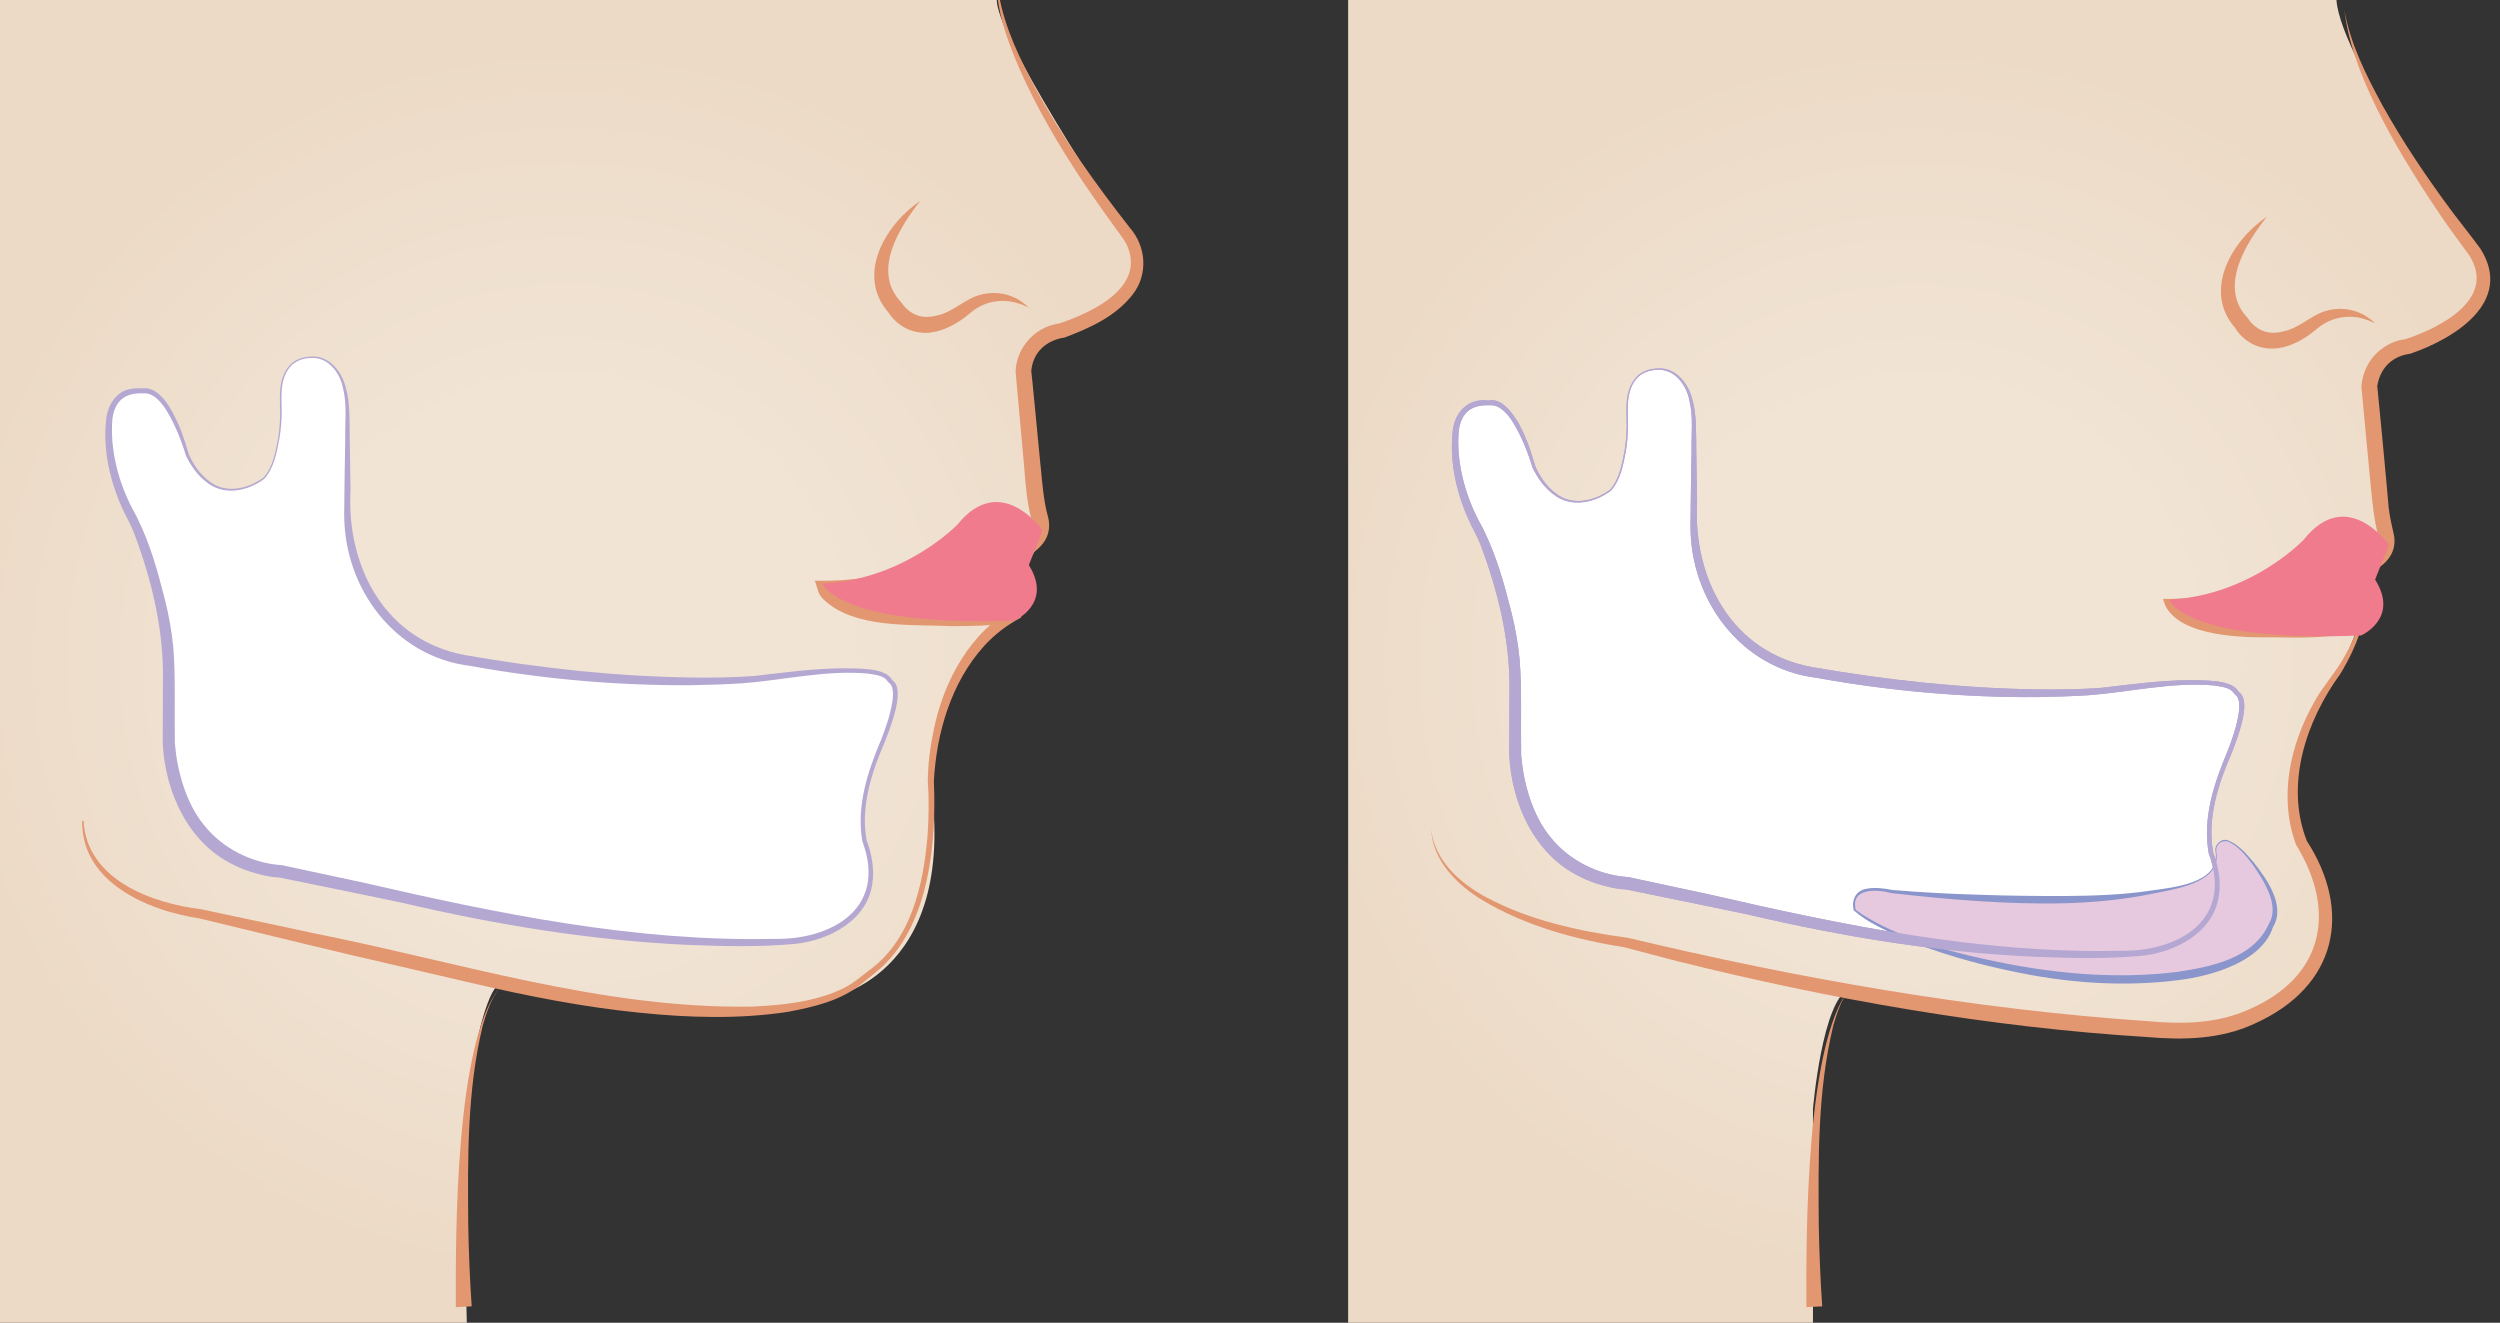
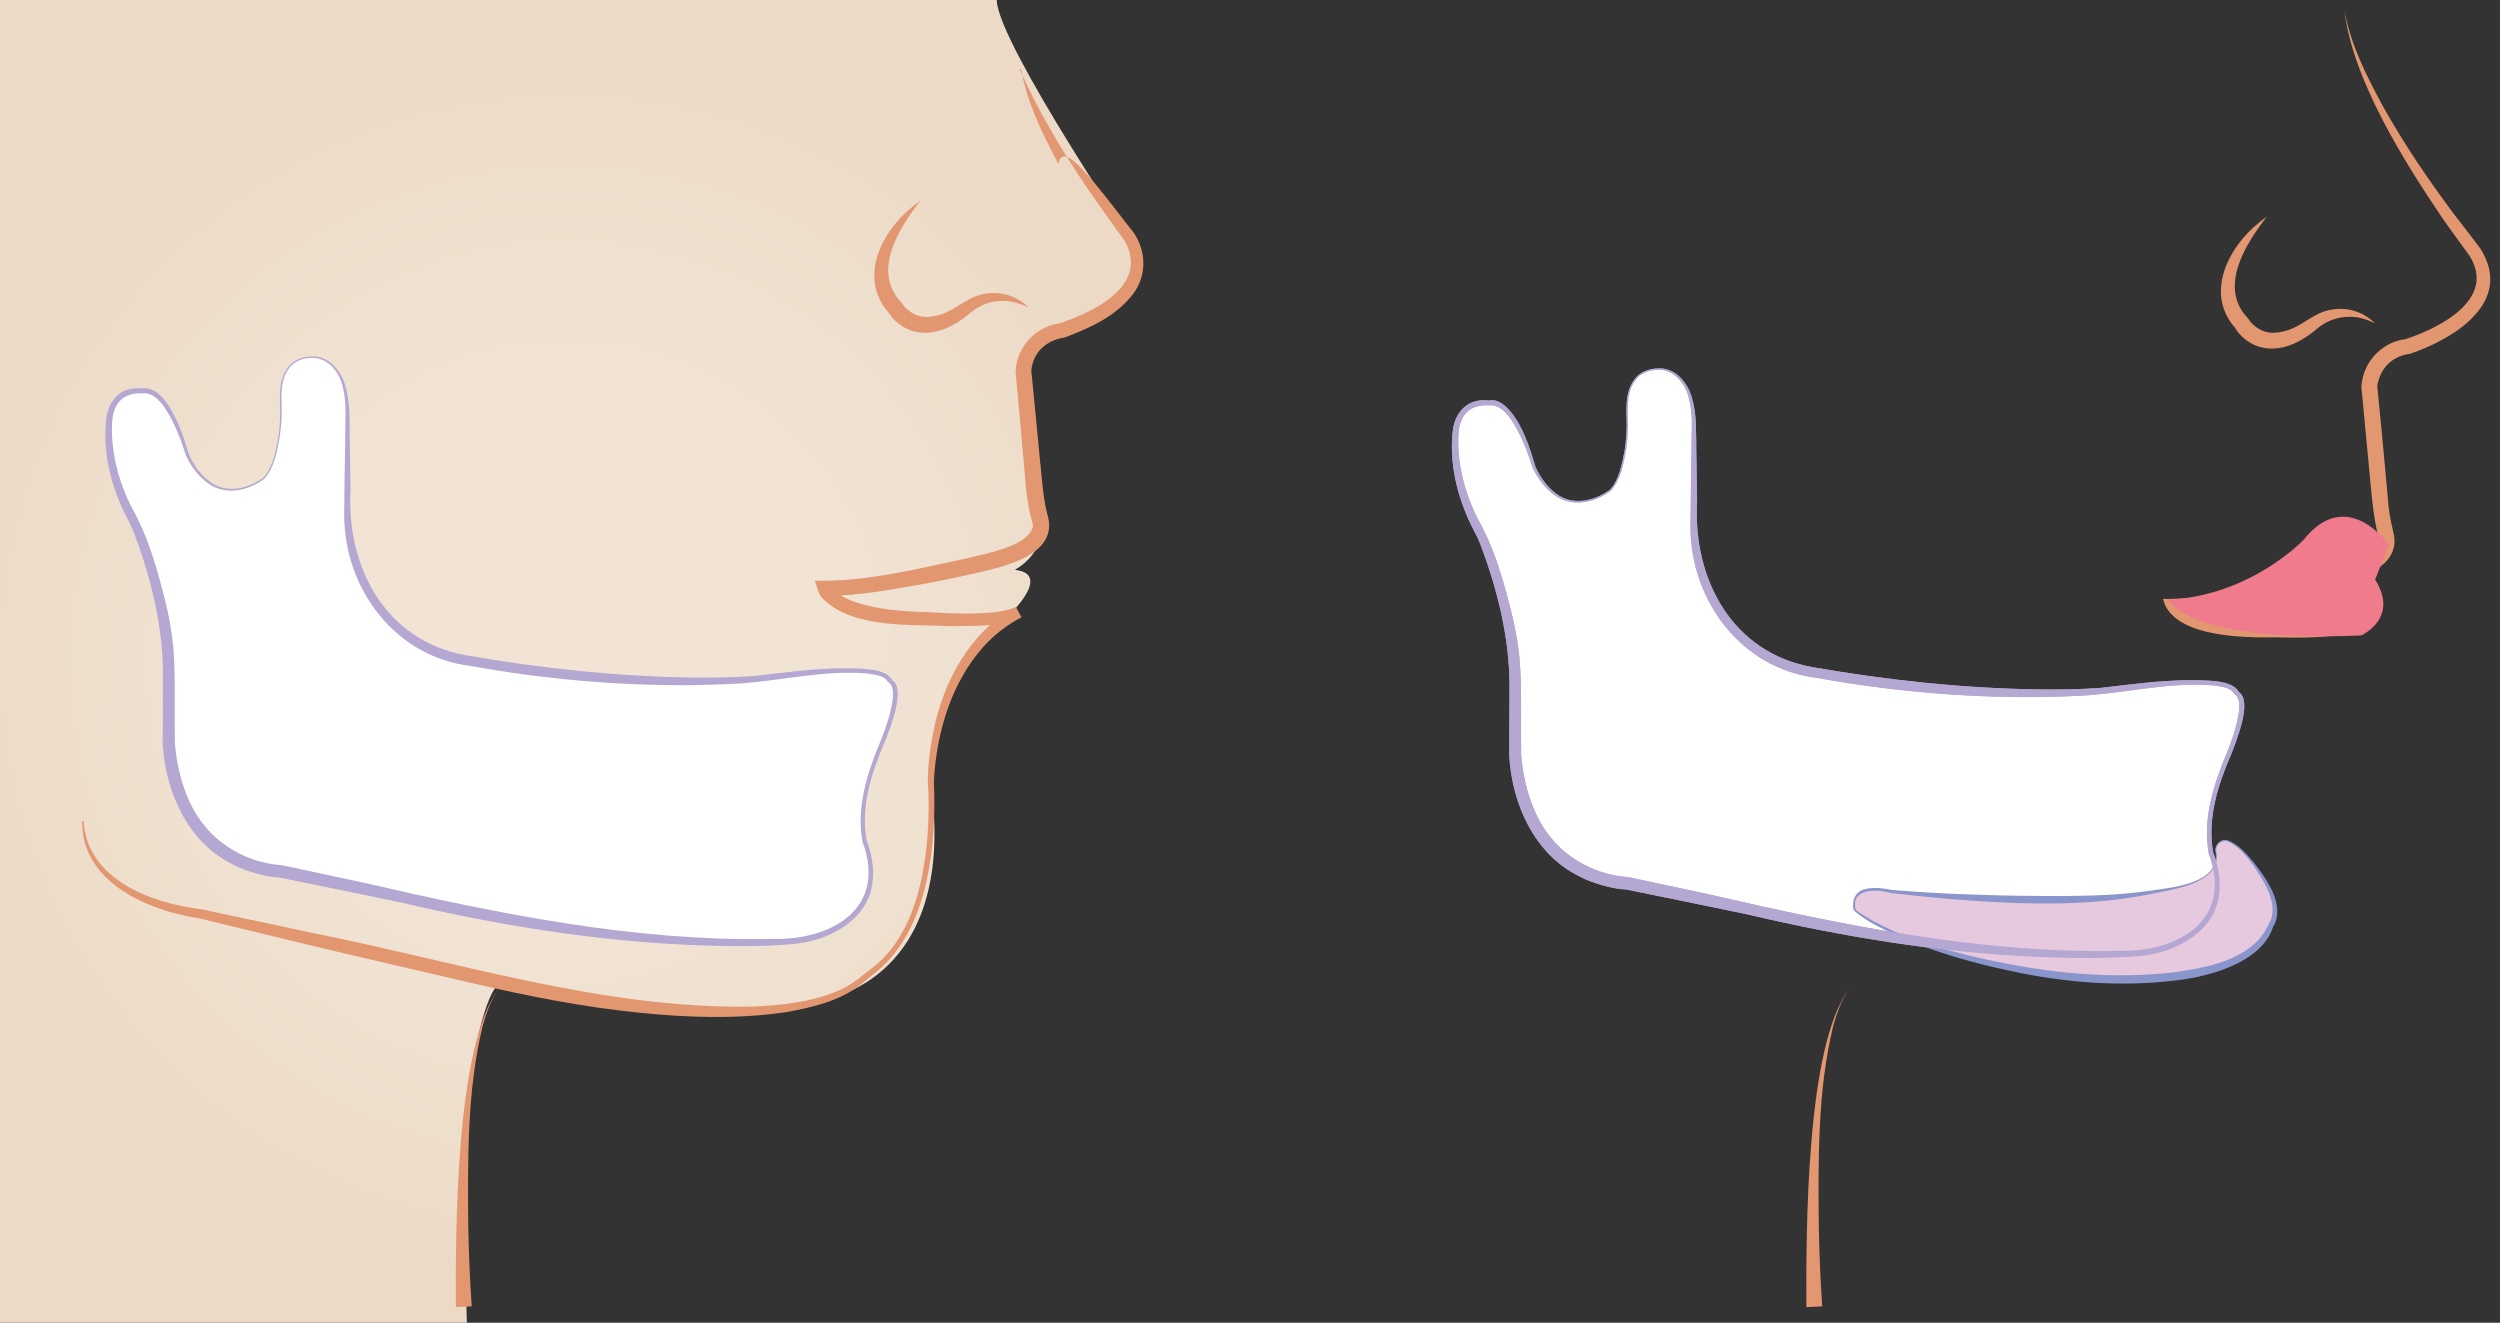
<svg xmlns="http://www.w3.org/2000/svg" id="Layer_1" x="0px" y="0px" viewBox="0 0 945 500" style="enable-background:new 0 0 945 500;" xml:space="preserve">
  <rect x="0" y="0" width="945" height="500" fill="#333333" stroke="none" />
  <style type="text/css">	.st0{fill:url(#SVGID_1_);}	.st1{fill:url(#SVGID_2_);}	.st2{fill:#E29771;}	.st3{fill:#FFFFFF;}	.st4{fill:#B4A7D1;}	.st5{fill:#EF7B8C;}	.st6{fill:#E6C8DF;}	.st7{fill:#8995CB;}</style>
  <radialGradient id="SVGID_1_" cx="-3013.758" cy="49.943" r="425.217" gradientTransform="matrix(0.552 0 0 -0.552 1877.77 277.582)" gradientUnits="userSpaceOnUse">
    <stop offset="0.439" style="stop-color:#F1E4D5" />
    <stop offset="1" style="stop-color:#ECDAC6" />
  </radialGradient>
  <path class="st0" d="M-2.1-2v504h178.6l-1.4-60.7c-0.3-12.3,0.7-24.5,2.9-36.6c2.9-15.7,7.4-34.4,12.6-33.3c0,0,79.6,23.3,121,6.3 c0,0,51-6.9,40.1-82.7c0,0-0.4-43.8,27.3-60.1c0,0,20.1-17.8,4.6-19.5c0,0,12-6.2,9.7-18.2l-6.5-57c0,0-4.5-13.3,20.4-17.5 c0,0,35.1-11.9,18.5-34.8c0,0-54.8-81.8-48.4-89.9L-2.1-2L-2.1-2z" />
  <radialGradient id="SVGID_2_" cx="-2088.72" cy="49.949" r="424.355" gradientTransform="matrix(0.552 0 0 -0.552 1877.77 277.582)" gradientUnits="userSpaceOnUse">
    <stop offset="0.439" style="stop-color:#F1E4D5" />
    <stop offset="1" style="stop-color:#ECDAC6" />
  </radialGradient>
-   <path class="st1" d="M509.6-2v504h175.7v-82.8c0,0,3.5-41.4,13.8-45.5c0,0,98.5,20.7,141.6,15.9c0,0,52.9-17.9,33.4-63.6 c0,0-19-25.3,5.6-66.1c0,0,18.7-25.5,12.1-44.6c0,0,12.8-0.2,10.5-12.1l-4.4-64.2c0,0,0.8-10.4,18.3-10.3c0,0,36.8-9.3,18.5-34.8 c0,0-53.5-76.3-51.5-96L509.6-2L509.6-2z" />
-   <path class="st2" d="M31.6,310.3c1.1,22.1,25.7,31.2,44.6,33.4c0,0.1,41.6,8.8,41.6,8.9c55.1,10.9,109.8,28.8,166.3,27.9 c6.9-0.3,14.1-0.9,20.8-2.3c6.7-1.5,13.5-3.6,19-7.8l4.2-3.3c16.2-11.4,20.9-32.3,22.5-51c0.5-7,0.6-14.1,0.1-21.1 c0.1-6.4,0.9-12.7,2.2-18.9c3.8-18.7,13.8-37.3,31.1-46.7l2.1,3.9c-8.5,3.8-17.4,3.2-26.3,3.4c-14.8-0.8-36.8,1.2-48.6-10.2 c-0.8-0.8-1.5-1.8-1.9-2.9c-0.1-0.2-1.1-3.8-1.3-4.1c19.4,0.5,38.8-4.5,57.7-8.5c7.2-1.9,22.4-4.3,24.7-11.7 c0.2-0.9-0.4-2.5-0.6-3.4c-1.5-5.3-2.2-13.1-2.6-18.7l-3.3-36.7c0.2-8.1,6.1-15.6,14-17.7c1.1-0.3,2-0.5,3.4-0.7l-0.7,0.1 c12.4-4.2,32.7-13.6,25.3-29.7c-1.2-2.5-3.7-5.3-5.2-7.6c-3.4-4.7-8-11.2-11.3-16.1c-9-13.6-17.4-27.7-24-42.7 c-3.8-9-7.5-18.3-8.4-28.1l0.6,0c2.2,12.7,8.1,24.6,14.1,35.9C401.7,52.2,414.1,69.5,427,86c6.3,7.1,7.1,17.8,1.1,25.4 c-6.5,8.3-16.2,12.6-25.7,16.2c-7,1-12.1,5.7-12.6,12.9c-0.1-3.1,3.6,37,3.6,36.1c0.5,5.4,1.1,12.6,2.5,17.8c4.9,16-18,20.1-29,22.7 c-6,1.3-12.1,2.6-18.2,3.7c-12.4,2.2-24.5,4.5-37.2,4.4l2.8-3.6c0,0,0-0.1,0-0.1c0,0.1,0,0.1,0.1,0.2c3.6,5,10.2,6.4,16,7.8 c6.9,1.3,13.9,1.8,20.9,1.9c5.5,0.4,11.2,0.6,16.8,0.5c5.2-0.2,11.2-0.4,15.8-2.4l2.1,3.9c-5.3,2.8-10.2,6.5-14.2,11 c-12.3,13.7-17.8,32.7-18.8,50.8c1,22.9-1.6,53.4-19.5,70.2c-2.5,2.3-5.7,4.7-8.2,6.8c-7.9,6.2-18,8.5-27.6,10.3 c-18.5,2.8-37.5,2.2-56,0.3c-21.1-2.1-42.3-6.3-62.9-11.1c-19.9-4.7-42.2-9.7-62-14.5l-41.2-10c-4-0.6-10.6-2-15.2-3.7 c-12.2-4.2-24.9-12.1-28.4-25.3c-0.7-2.5-0.9-5.2-1-7.8C31,310.3,31.6,310.3,31.6,310.3L31.6,310.3z" />
+   <path class="st2" d="M31.6,310.3c1.1,22.1,25.7,31.2,44.6,33.4c0,0.1,41.6,8.8,41.6,8.9c55.1,10.9,109.8,28.8,166.3,27.9 c6.9-0.3,14.1-0.9,20.8-2.3c6.7-1.5,13.5-3.6,19-7.8l4.2-3.3c16.2-11.4,20.9-32.3,22.5-51c0.5-7,0.6-14.1,0.1-21.1 c0.1-6.4,0.9-12.7,2.2-18.9c3.8-18.7,13.8-37.3,31.1-46.7l2.1,3.9c-8.5,3.8-17.4,3.2-26.3,3.4c-14.8-0.8-36.8,1.2-48.6-10.2 c-0.8-0.8-1.5-1.8-1.9-2.9c-0.1-0.2-1.1-3.8-1.3-4.1c19.4,0.5,38.8-4.5,57.7-8.5c7.2-1.9,22.4-4.3,24.7-11.7 c0.2-0.9-0.4-2.5-0.6-3.4c-1.5-5.3-2.2-13.1-2.6-18.7l-3.3-36.7c0.2-8.1,6.1-15.6,14-17.7c1.1-0.3,2-0.5,3.4-0.7l-0.7,0.1 c12.4-4.2,32.7-13.6,25.3-29.7c-1.2-2.5-3.7-5.3-5.2-7.6c-3.4-4.7-8-11.2-11.3-16.1c-9-13.6-17.4-27.7-24-42.7 l0.6,0c2.2,12.7,8.1,24.6,14.1,35.9C401.7,52.2,414.1,69.5,427,86c6.3,7.1,7.1,17.8,1.1,25.4 c-6.5,8.3-16.2,12.6-25.7,16.2c-7,1-12.1,5.7-12.6,12.9c-0.1-3.1,3.6,37,3.6,36.1c0.5,5.4,1.1,12.6,2.5,17.8c4.9,16-18,20.1-29,22.7 c-6,1.3-12.1,2.6-18.2,3.7c-12.4,2.2-24.5,4.5-37.2,4.4l2.8-3.6c0,0,0-0.1,0-0.1c0,0.1,0,0.1,0.1,0.2c3.6,5,10.2,6.4,16,7.8 c6.9,1.3,13.9,1.8,20.9,1.9c5.5,0.4,11.2,0.6,16.8,0.5c5.2-0.2,11.2-0.4,15.8-2.4l2.1,3.9c-5.3,2.8-10.2,6.5-14.2,11 c-12.3,13.7-17.8,32.7-18.8,50.8c1,22.9-1.6,53.4-19.5,70.2c-2.5,2.3-5.7,4.7-8.2,6.8c-7.9,6.2-18,8.5-27.6,10.3 c-18.5,2.8-37.5,2.2-56,0.3c-21.1-2.1-42.3-6.3-62.9-11.1c-19.9-4.7-42.2-9.7-62-14.5l-41.2-10c-4-0.6-10.6-2-15.2-3.7 c-12.2-4.2-24.9-12.1-28.4-25.3c-0.7-2.5-0.9-5.2-1-7.8C31,310.3,31.6,310.3,31.6,310.3L31.6,310.3z" />
  <path class="st2" d="M172.3,494.1c-0.1-28.2-0.2-99.2,16.3-120.4c-3,4.1-4.7,9-6.1,13.9c-6,24.7-5.7,50.5-5.5,75.8 c0.2,10.2,0.6,20.3,1.3,30.4L172.3,494.1L172.3,494.1z" />
  <path class="st2" d="M347.9,75.9c-8.2,10.4-18.4,26.8-7.2,38.4c2,3.2,5.6,5.5,9.4,5.5c0.5,0,1,0,1.4-0.1c0.9,0,2.1-0.3,2.9-0.5 c5-1.1,9-4.8,13.6-6.9c4.7-2,10.2-2.1,14.8-0.1c2.3,0.9,4.3,2.4,6,4c-1.1-0.4-2.1-1-3.2-1.3c-5.1-1.9-11.1-1.5-15.8,1.3 c-2.1,1.1-3.5,2.6-5.4,4c-2.3,1.7-4.8,3.1-7.5,4.2c-0.6,0.2-2.2,0.7-2.9,0.9c-1,0.2-2.1,0.3-3,0.5c-3.9,0.2-7.9-0.8-11-3.2 c-1.8-1.4-3.1-2.8-4.4-4.8l0.4,0.5C323.3,104,334.7,84.8,347.9,75.9L347.9,75.9z" />
  <g>
    <path class="st3" d="M105.4,165.9c0.8-4.7,0.9-9.5,0.7-14.3c-0.3-5.8,0.8-16,11.2-16.5c0,0,13.4-1.9,14,20.4v37.6  c0,12.2,3.4,24.2,10.2,34.3c6.9,10.2,18.3,20.2,37,22.7c0,0,53,10.3,105,7c1.7-0.1,3.3-0.3,4.9-0.5c9.6-1.4,45.8-6.4,48,1.2  c0,0,6.1,1.1-3.3,24c0,0-9.7,20.4-6.4,36.3c0,0,11.2,24.8-15.2,35c-4.6,1.8-9.5,2.7-14.4,3c-16.3,0.9-67.9,1.8-145.5-17l-45.7-9.6  c0,0-38.4-0.6-42.2-48.4v-25.7c0-9-1-18-3.1-26.8c-2.5-10.7-6.4-24.6-11.1-33.4c-2.7-5-5-10.3-6.3-15.9  c-3.2-13.1-5.4-32.7,10.4-31.4c0,0,8.9-3.8,17.2,24.2c0,0,8.9,22.3,28.7,8.9C99.5,181,103.3,178.5,105.4,165.9z" />
    <path class="st4" d="M105.1,165.9c0.5-3,0.7-6.1,0.8-9.2c0-6-1-12.8,3.1-18c1.9-2.6,5.3-3.8,8.3-3.9c7.1-0.7,12.1,5.8,13.5,12.1  c1.6,5.3,1.3,13.6,1.4,19.2l0.3,19.1c-1.6,29.2,13.2,57.1,43.7,62.5c28.2,4.9,56.7,8,85.3,8.4c7.9,0.1,15.9,0,23.8-0.6  c11.1-1.3,22.2-2.8,33.4-2.9c5.2,0.2,16.5-0.5,18.7,4.8l-0.7-0.6c6.3,2.7-0.4,18.7-2.1,23.3c-5.1,11.7-9.4,24.8-7,37.7  c1.7,4.1,3,10.6,2.2,15.7c-1.6,14.3-16.4,22-29.4,23.3c-13.1,1.2-26.3,0.9-39.5,0.4c-36.8-1.6-73.3-7.6-109.1-16l-15.4-3.2  l-30.8-6.3c-4,0-12.6-2.2-17.5-4.9c-17.1-8.3-25.6-27.5-26.6-45.7c0-6.2,0.1-21.3,0.1-27.3c-0.2-17.8-4.6-35.4-10.8-52  c-1-2.6-2.5-5.6-3.8-8c-5.3-11.1-8.3-23.5-6.8-35.9c0.6-4.6,3.7-9.9,8.8-10.8c1.6-0.4,3.2-0.4,4.8-0.3l-0.5,0.1  c7.1-1.5,11.8,8.3,14.2,13.6c1.6,3.6,2.8,7.7,3.9,11.3c1.7,3.8,4.2,7.5,7.6,10c6.1,5,14.7,3.1,20.6-1.3  C103.1,176.7,104.1,171,105.1,165.9L105.1,165.9z M105.6,165.9c-1,5.2-2,11-5.7,15.1c-6.1,4.6-15,6.5-21.5,1.5  c-3.6-2.6-6.2-6.3-8.1-10.3c-1.2-3.8-2.5-7.5-4.2-11.1C64,156.6,59.7,148,54,148.7c-6.7-0.3-10.6,2.8-11.5,9.6  c-1,11.5,2.2,23.7,7.5,33.9c0.6,1,1.6,3,2.1,4c4.7,9.6,7.6,20,10.2,30.3c1.5,5.9,2.6,12,3.2,18.1c0.9,10.3,0.4,25.8,0.6,36.3  c0.8,10.2,4.1,22.7,11.2,31.2c6.9,8.6,17.8,14.1,28.8,14.9c0.1,0,0.2,0,0.3,0l30.8,6.6c50.8,11.7,102.6,22.4,155,21.3  c22.5,0.5,43.2-11.7,33.8-36.8c-2.4-13.3,2-26.5,7.1-38.6c1.9-4.8,3.6-9.8,4.3-14.9c0.2-2,0.4-4.3-0.8-6c-0.1-0.1-0.4-0.3-0.3-0.3  l-0.7-0.6c-1.4-2.5-5-2.6-7.6-3.1c-15.9-1.4-31.7,2.5-47.5,3.7c-6.4,0.4-12.8,0.6-19.2,0.7c-28,0.2-56-2.3-83.6-7.3  c-28.5-3.5-47.6-29.3-47.6-57.2c0-6.7,0.3-21.9,0.4-28.7c-0.1-6.4,0.7-12.8-0.8-18.9c-1.1-6-5.7-12.1-12.3-11.6  c-3,0.1-6,1.2-7.9,3.6c-4,5-3,11.7-3,17.6C106.4,159.8,106.1,162.9,105.6,165.9L105.6,165.9z" />
  </g>
  <path class="st2" d="M886.2,4c2.3,12.8,8.3,24.6,14.4,35.9c7.8,14,17,27.6,26.6,40.5c3.4,4.5,7.1,9.1,10.4,13.6 c12.7,20.1-9.8,34-26.5,39.7c-8.1,1.1-11.6,6.7-12.5,12.2c1.2,12.2,2.4,24.5,3.5,36.7l0.8,9.1c0.4,3.6,1.3,7.4,2.1,11 c2,14.2-19.6,17.5-29.4,19.9c-18.3,3.7-36.5,7.8-55.2,7.7l2-2.5c0.3,0.6,1.1,1.7,1.8,2.3c4.1,3.7,9.6,5.2,14.9,6.4 c6.9,1.4,13.9,2,20.9,2.3c8.5,0.7,17,1.1,25.5,0.4c2.8-0.3,5.6-0.7,8.2-1.9c-2.5,1.4-5.4,2-8.2,2.5c-8.4,1.4-17.4,1.3-25.6,1.1 c-11.6,0.2-35.6-0.1-41.4-12l-0.9-2.5l2.9,0c18.1-0.5,36.2-5.1,53.9-9c7.2-1.9,22.7-4.5,25-12.1c0.2-0.8-0.4-2.7-0.6-3.5 c-1.4-5.2-2.2-13.2-2.7-18.6c-1.2-12.3-2.3-24.7-3.5-37.1c0.8-10.7,9.2-17.1,16.7-17.9c13-4.3,34.4-15.1,24.2-31.5 c-3.2-4.4-6.8-9.3-9.9-13.7C908.9,61.3,889.3,30.2,886.2,4L886.2,4z" />
  <path class="st2" d="M682.8,494.1c-0.1-28.2-0.2-99.2,16.3-120.4c-3,4.1-4.7,9-6.1,13.9c-6,24.7-5.7,50.5-5.5,75.8 c0.2,10.2,0.6,20.3,1.3,30.4L682.8,494.1L682.8,494.1z" />
  <path class="st2" d="M856.9,81.9c-8.2,10.4-18.4,26.8-7.2,38.4c2,3.2,5.6,5.5,9.4,5.5c0.5,0,1,0,1.4-0.1c0.9,0,2.1-0.3,2.9-0.5 c5-1.1,9-4.8,13.6-6.9c4.7-2,10.2-2.1,14.8-0.1c2.3,0.9,4.3,2.4,6,4c-1.1-0.4-2.1-1-3.2-1.3c-6.1-2.3-13.3-1.1-18.3,3 c-3.3,2.8-7.1,5.4-11.3,6.8c-4.6,1.6-9.9,1.5-14.2-1c-2.5-1.5-4.6-3.4-6.1-6l0.4,0.5C832.3,110,843.7,90.8,856.9,81.9L856.9,81.9z" />
  <g>
    <path class="st3" d="M614.3,170.4c0.8-4.7,0.9-9.5,0.7-14.3c-0.3-5.8,0.8-16,11.2-16.5c0,0,13.4-1.9,14,20.4v37.6  c0,12.2,3.4,24.2,10.2,34.3c6.9,10.2,18.3,20.2,37,22.7c0,0,53,10.3,105,7c1.7-0.1,3.3-0.3,4.9-0.5c9.6-1.4,45.8-6.4,48,1.2  c0,0,6.1,1.1-3.3,24c0,0-9.7,20.4-6.4,36.3c0,0,11.2,24.8-15.2,35c-4.6,1.8-9.5,2.7-14.4,3c-16.3,0.9-67.9,1.8-145.5-17l-45.7-9.6  c0,0-38.4-0.6-42.2-48.4v-25.7c0-9-1-18-3.1-26.8c-2.5-10.7-6.4-24.6-11.1-33.4c-2.7-5-5-10.3-6.3-15.9  c-3.2-13.1-5.4-32.7,10.4-31.4c0,0,8.9-3.8,17.2,24.2c0,0,8.9,22.3,28.7,8.9C608.5,185.5,612.2,183,614.3,170.4z" />
    <path class="st4" d="M614.1,170.4c0.5-3,0.7-6.1,0.8-9.2c0-6-1-12.8,3.1-18c1.9-2.6,5.3-3.8,8.3-3.9c7.1-0.7,12.1,5.8,13.5,12.1  c1.6,5.3,1.3,13.6,1.4,19.2l0.3,19.1c-1.6,29.2,13.2,57.1,43.7,62.5c28.2,4.9,56.7,8,85.3,8.4c7.9,0.1,15.9,0,23.8-0.6  c11.1-1.3,22.2-2.8,33.4-2.9c5.2,0.2,16.5-0.5,18.7,4.8l-0.7-0.6c6.3,2.7-0.4,18.7-2.1,23.3c-5.1,11.7-9.4,24.8-7,37.7  c1.7,4.1,3,10.6,2.2,15.7c-1.6,14.3-16.4,22-29.4,23.3c-13.1,1.2-26.3,0.9-39.5,0.4c-36.8-1.6-73.3-7.6-109.1-16l-15.4-3.2  l-30.8-6.3c-4,0-12.6-2.2-17.5-4.9c-17.1-8.3-25.6-27.5-26.6-45.7c0-6.2,0.1-21.3,0.1-27.3c-0.2-17.8-4.6-35.4-10.8-52  c-1-2.6-2.5-5.6-3.8-8c-5.3-11.1-8.3-23.5-6.8-35.9c1-7.1,6.1-12,13.6-11c5.8-1.4,11.4,7.9,13.7,13.7c1.6,3.6,2.8,7.7,3.9,11.3  c1.7,3.8,4.2,7.5,7.6,10c6.1,5,14.7,3.1,20.6-1.3C612.1,181.2,613.1,175.5,614.1,170.4L614.1,170.4z M614.6,170.4  c-1,5.2-2,11-5.7,15.1c-6.1,4.6-15,6.5-21.5,1.5c-3.6-2.6-6.2-6.3-8.1-10.3c-1.2-3.8-2.5-7.5-4.2-11.1c-2.2-4.6-6.4-13.1-12.2-12.4  c-6.7-0.3-10.6,2.8-11.5,9.6c-1,11.5,2.2,23.7,7.5,33.9c0.6,1,1.6,3,2.1,4c4.7,9.6,7.6,20,10.2,30.3c1.5,5.9,2.6,12,3.2,18.1  c0.9,10.3,0.4,25.8,0.6,36.3c0.8,10.2,4.1,22.7,11.2,31.2c6.9,8.6,17.8,14.1,28.8,14.9c0.1,0,0.2,0,0.3,0l30.8,6.6  c50.8,11.7,102.6,22.4,155,21.3c22.5,0.5,43.2-11.7,33.8-36.8c-2.4-13.3,2-26.5,7.1-38.6c1.9-4.8,3.6-9.8,4.3-14.9  c0.2-2,0.4-4.3-0.8-6c-0.1-0.1-0.4-0.3-0.3-0.3l-0.7-0.6c-1.4-2.5-5-2.6-7.6-3.1c-15.9-1.4-31.7,2.5-47.5,3.7  c-6.4,0.4-12.8,0.6-19.2,0.7c-28,0.2-56-2.3-83.6-7.3c-28.5-3.5-47.6-29.3-47.6-57.2c0-6.7,0.3-21.9,0.4-28.7  c-0.1-6.4,0.7-12.8-0.8-18.9c-1.1-6-5.7-12.1-12.3-11.6c-3,0.1-6,1.2-7.9,3.6c-4,5-3,11.7-3,17.6  C615.3,164.3,615.1,167.4,614.6,170.4L614.6,170.4z" />
  </g>
-   <path class="st2" d="M891.8,215.4c5.8,13.1-0.3,28-7.2,39.4c-12.9,17.7-21,41.8-12.6,63.1c17,26.3,11.9,54.9-19.9,69.1 c-12.7,5.9-26.8,6.2-40.5,5c-60-3.7-119.4-14.2-177.7-28.7l-19.4-5.1l0.2,0c-18.9-3-37.7-8-54.3-17.9c-9.6-5.8-18.9-15-19.4-26.8 c1.2,11.6,10.6,20.1,20.3,25.4c16.6,9,35.5,13.1,54.1,15.6c64.5,15.4,130.3,27,196.5,31.5c12.8,1.2,26,1,37.9-4.3 c28.3-12.1,33.8-36.9,18.1-62.4c-6.7-18.1-2.2-38.1,7.1-54.3c3.3-6,8.2-11.1,11.4-17.2C891.9,238.3,895.9,226.2,891.8,215.4 L891.8,215.4z" />
  <path class="st5" d="M903,205.9c0,0-15.8-22.5-32.2-1.9c0,0-19.7,21-50.9,22.7c0,0,5.8,16.3,72.6,13.5c0,0,14.6-6.4,5.3-21.1" />
-   <path class="st5" d="M394.1,200.5c0,0-15.7-22.6-32.2-2.2c0,0-19.9,20.8-51,22.3c0,0,5.7,16.3,72.5,14c0,0,14.7-6.3,5.5-21" />
  <g>
    <path class="st6" d="M837.6,322.1c0.9,4.4-0.9,11.6-20.8,14.6c-1.8,0.3-3.7,0.6-5.5,0.9c-8.1,1.5-36.3,5.3-96.2-0.5  c0,0-16.6-4.5-14,7c0,0,18.5,16.6,77.1,24.8c0,0,70.1,8.9,80.3-19.1c0,0,7-7.6-9.6-26.8c0,0-3-3.5-6.5-5  C839.7,316.9,837,319.3,837.6,322.1z" />
    <path class="st7" d="M837.8,322.1c1.9,12-16.7,14.1-25.1,15.9c-21.4,4.3-43.5,4-65.2,2.6c-10.9-0.7-21.7-1.8-32.5-3  c-5.4-1.5-15.7-2.1-13.5,6.4c13.1,9.3,31.9,14.9,48.5,18.5c23.9,5.3,48.5,7.9,72.8,4.9c12.9-1.9,29.1-5.1,34.9-18.3  c4.2-7.1-2.3-16.7-6.4-22.6c-2.3-3-4.8-6.1-8.1-7.9C840.5,316.8,837.2,319,837.8,322.1L837.8,322.1z M837.5,322.1  c-0.7-2.5,1.9-5.3,4.5-4.5c4.1,1.5,7.1,5.1,9.9,8.4c4.9,6.2,12.2,16.4,7.3,24.4c-4.1,12.9-22.6,18.5-35.9,20.1  c-21.2,2.7-42.7,1-63.4-3.5c-13.8-2.9-27.5-6.8-40.5-12.3c-6.4-3-13.3-5.8-18.7-10.6c-0.9-3.7,0.6-7.3,4.6-8.1  c3.2-0.7,7.1-0.2,9.9,0.4c10.8,0.9,21.7,1.5,32.5,1.8c10.8,0.4,21.7,0.5,32.5,0.5c10.8-0.1,21.7-0.4,32.4-2  C820.8,335.5,839.2,334.1,837.5,322.1L837.5,322.1z" />
  </g>
  <path class="st4" d="M614.1,170.4c0.5-3,0.7-6.1,0.8-9.2c0-6-1-12.8,3.1-18c1.9-2.6,5.3-3.8,8.3-3.9c7.1-0.7,12.1,5.8,13.5,12.1 c1.6,5.3,1.3,13.6,1.4,19.2l0.3,19.1c-1.6,29.2,13.2,57.1,43.7,62.5c28.2,4.9,56.7,8,85.3,8.4c7.9,0.1,15.9,0,23.8-0.6 c11.1-1.3,22.2-2.8,33.4-2.9c5.2,0.2,16.5-0.5,18.7,4.8l-0.7-0.6c6.3,2.7-0.4,18.7-2.1,23.3c-5.1,11.7-9.4,24.8-7,37.7 c1.7,4.1,3,10.6,2.2,15.7c-1.6,14.3-16.4,22-29.4,23.3c-13.1,1.2-26.3,0.9-39.5,0.4c-36.8-1.6-73.3-7.6-109.1-16l-15.4-3.2 l-30.8-6.3c-4,0-12.6-2.2-17.5-4.9c-17.1-8.3-25.6-27.5-26.6-45.7c0-6.2,0.1-21.3,0.1-27.3c-0.2-17.8-4.6-35.4-10.8-52 c-1-2.6-2.5-5.6-3.8-8c-5.3-11.1-8.3-23.5-6.8-35.9c1-7.1,6.1-12,13.6-11c5.8-1.4,11.4,7.9,13.7,13.7c1.6,3.6,2.8,7.7,3.9,11.3 c1.7,3.8,4.2,7.5,7.6,10c6.1,5,14.7,3.1,20.6-1.3C612.1,181.2,613.1,175.5,614.1,170.4L614.1,170.4z M614.6,170.4 c-1,5.2-2,11-5.7,15.1c-6.1,4.6-15,6.5-21.5,1.5c-3.6-2.6-6.2-6.3-8.1-10.3c-1.2-3.8-2.5-7.5-4.2-11.1c-2.2-4.6-6.4-13.1-12.2-12.4 c-6.7-0.3-10.6,2.8-11.5,9.6c-1,11.5,2.2,23.7,7.5,33.9c0.6,1,1.6,3,2.1,4c4.7,9.6,7.6,20,10.2,30.3c1.5,5.9,2.6,12,3.2,18.1 c0.9,10.3,0.4,25.8,0.6,36.3c0.8,10.2,4.1,22.7,11.2,31.2c6.9,8.6,17.8,14.1,28.8,14.9c0.1,0,0.2,0,0.3,0l30.8,6.6 c50.8,11.7,102.6,22.4,155,21.3c22.5,0.5,43.2-11.7,33.8-36.8c-2.4-13.3,2-26.5,7.1-38.6c1.9-4.8,3.6-9.8,4.3-14.9 c0.2-2,0.4-4.3-0.8-6c-0.1-0.1-0.4-0.3-0.3-0.3l-0.7-0.6c-1.4-2.5-5-2.6-7.6-3.1c-15.9-1.4-31.7,2.5-47.5,3.7 c-6.4,0.4-12.8,0.6-19.2,0.7c-28,0.2-56-2.3-83.6-7.3c-28.5-3.5-47.6-29.3-47.6-57.2c0-6.7,0.3-21.9,0.4-28.7 c-0.1-6.4,0.7-12.8-0.8-18.9c-1.1-6-5.7-12.1-12.3-11.6c-3,0.1-6,1.2-7.9,3.6c-4,5-3,11.7-3,17.6 C615.3,164.3,615.1,167.4,614.6,170.4L614.6,170.4z" />
</svg>